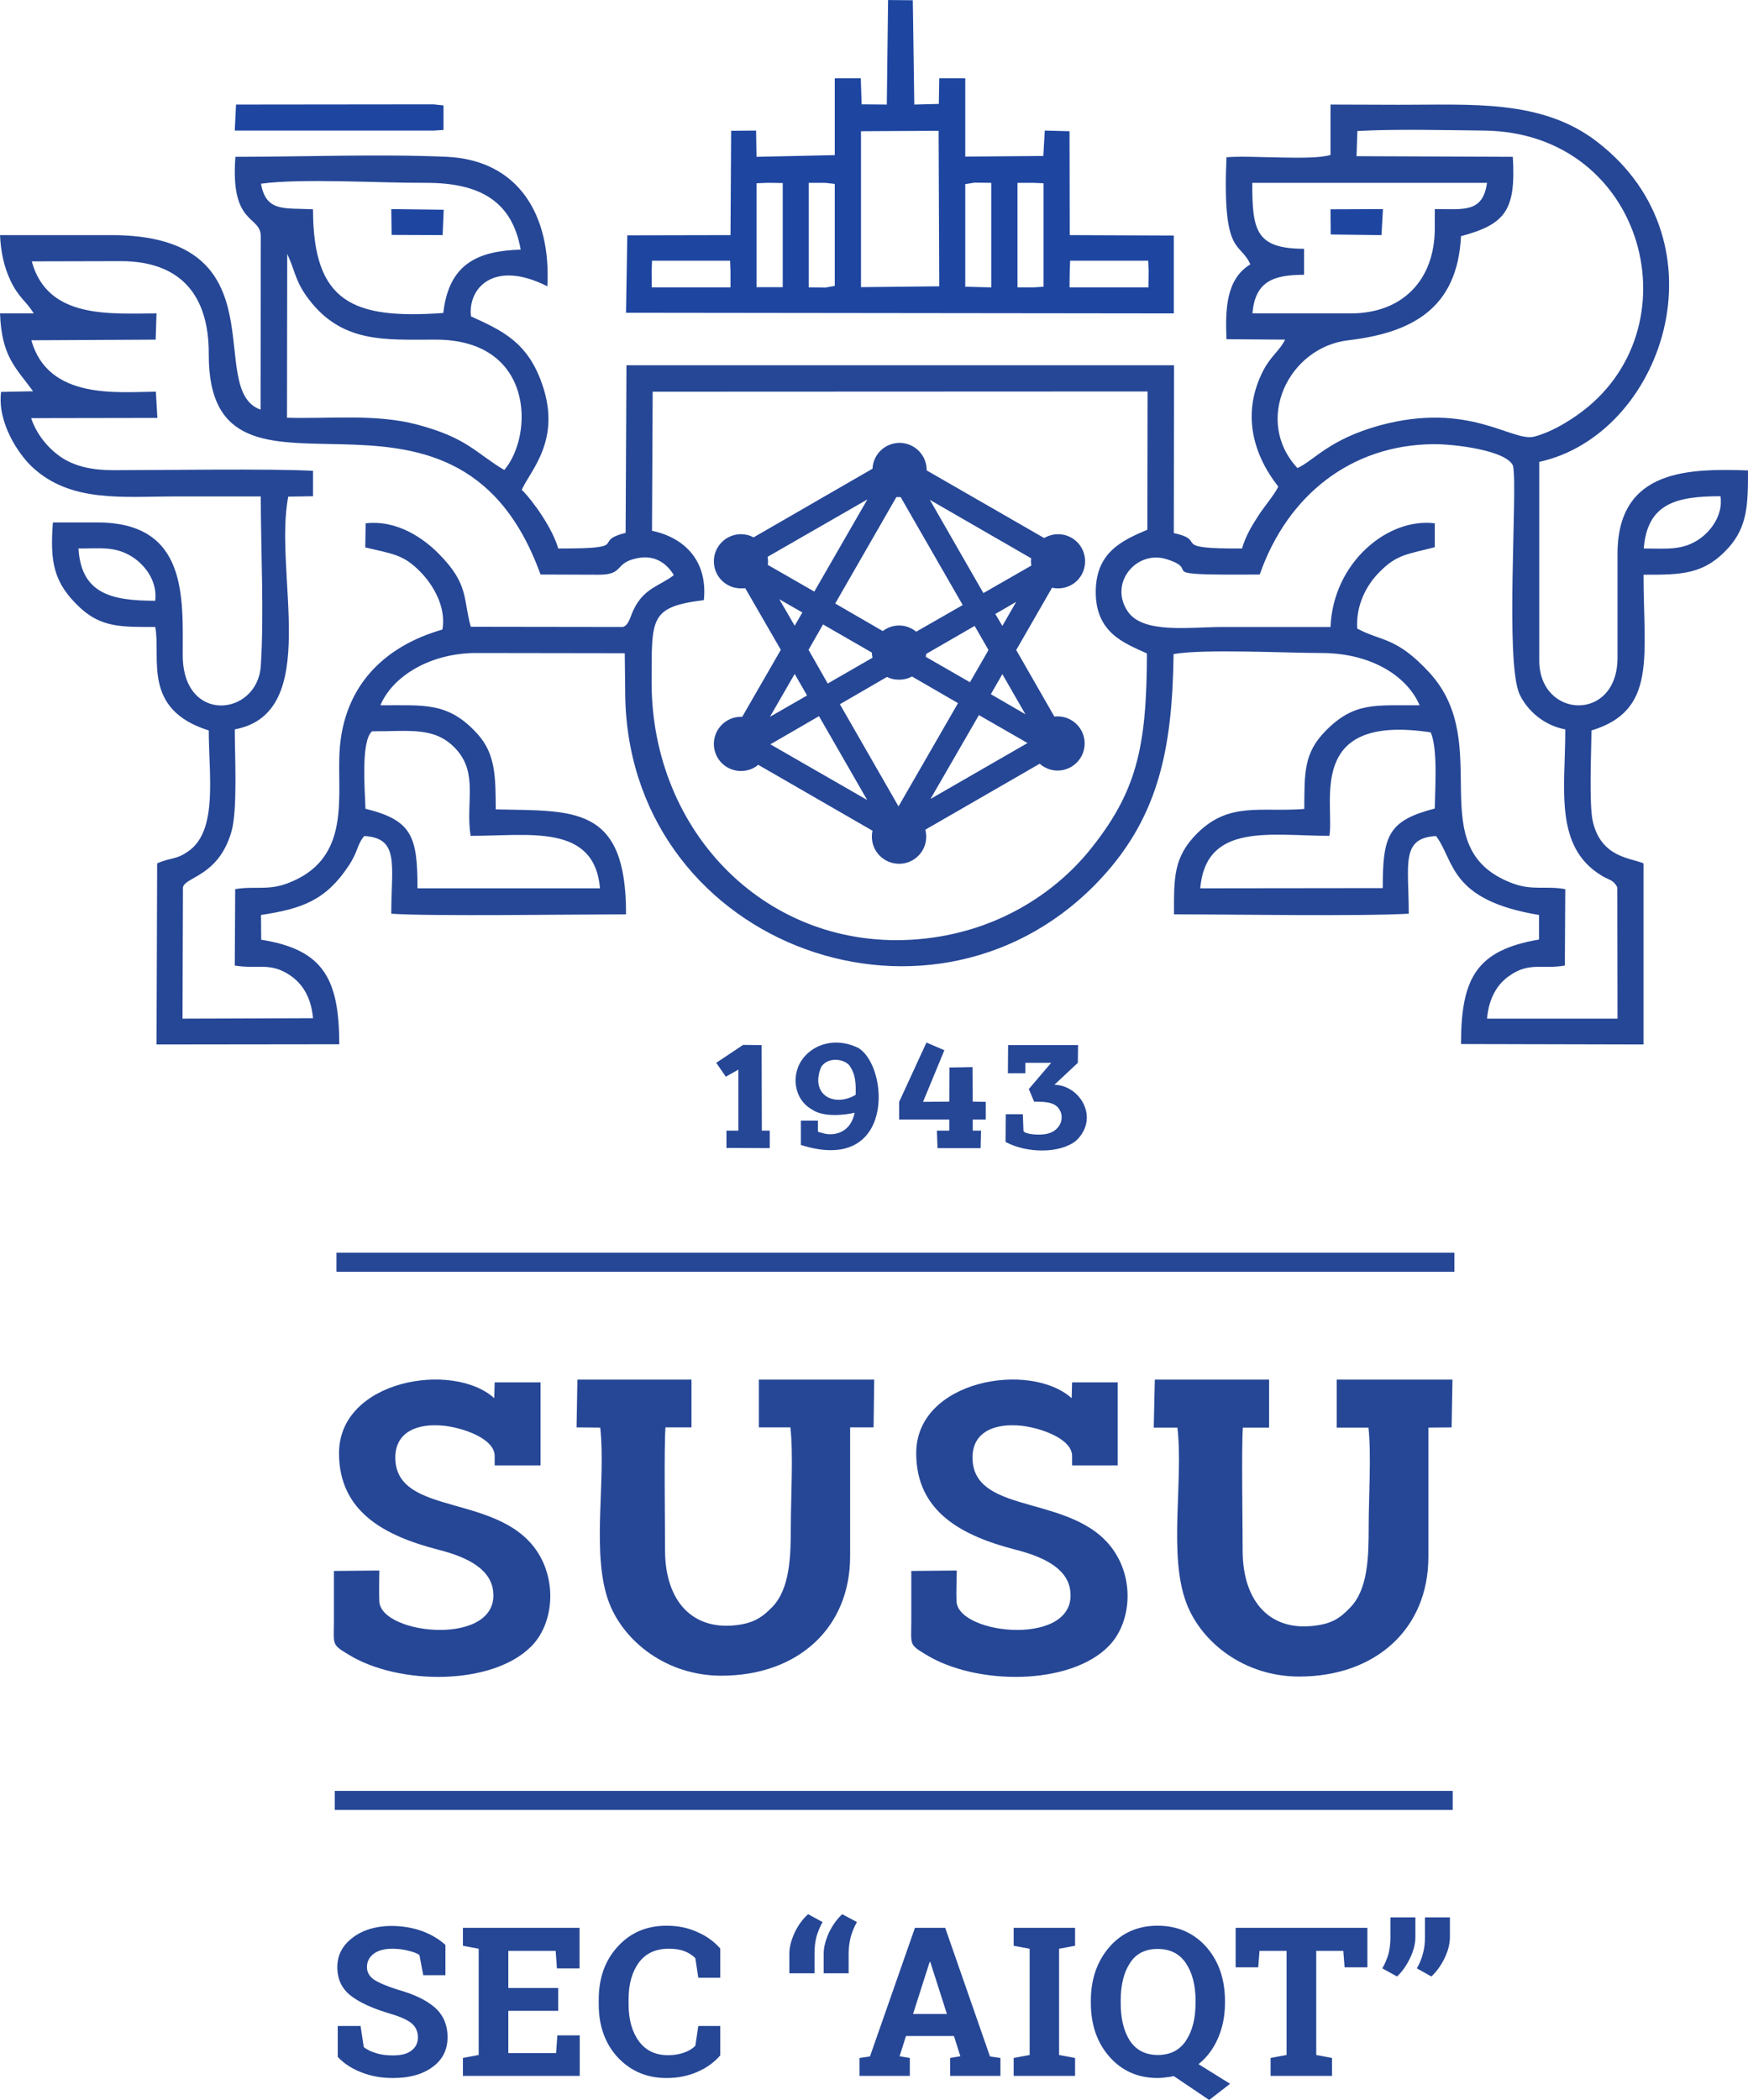
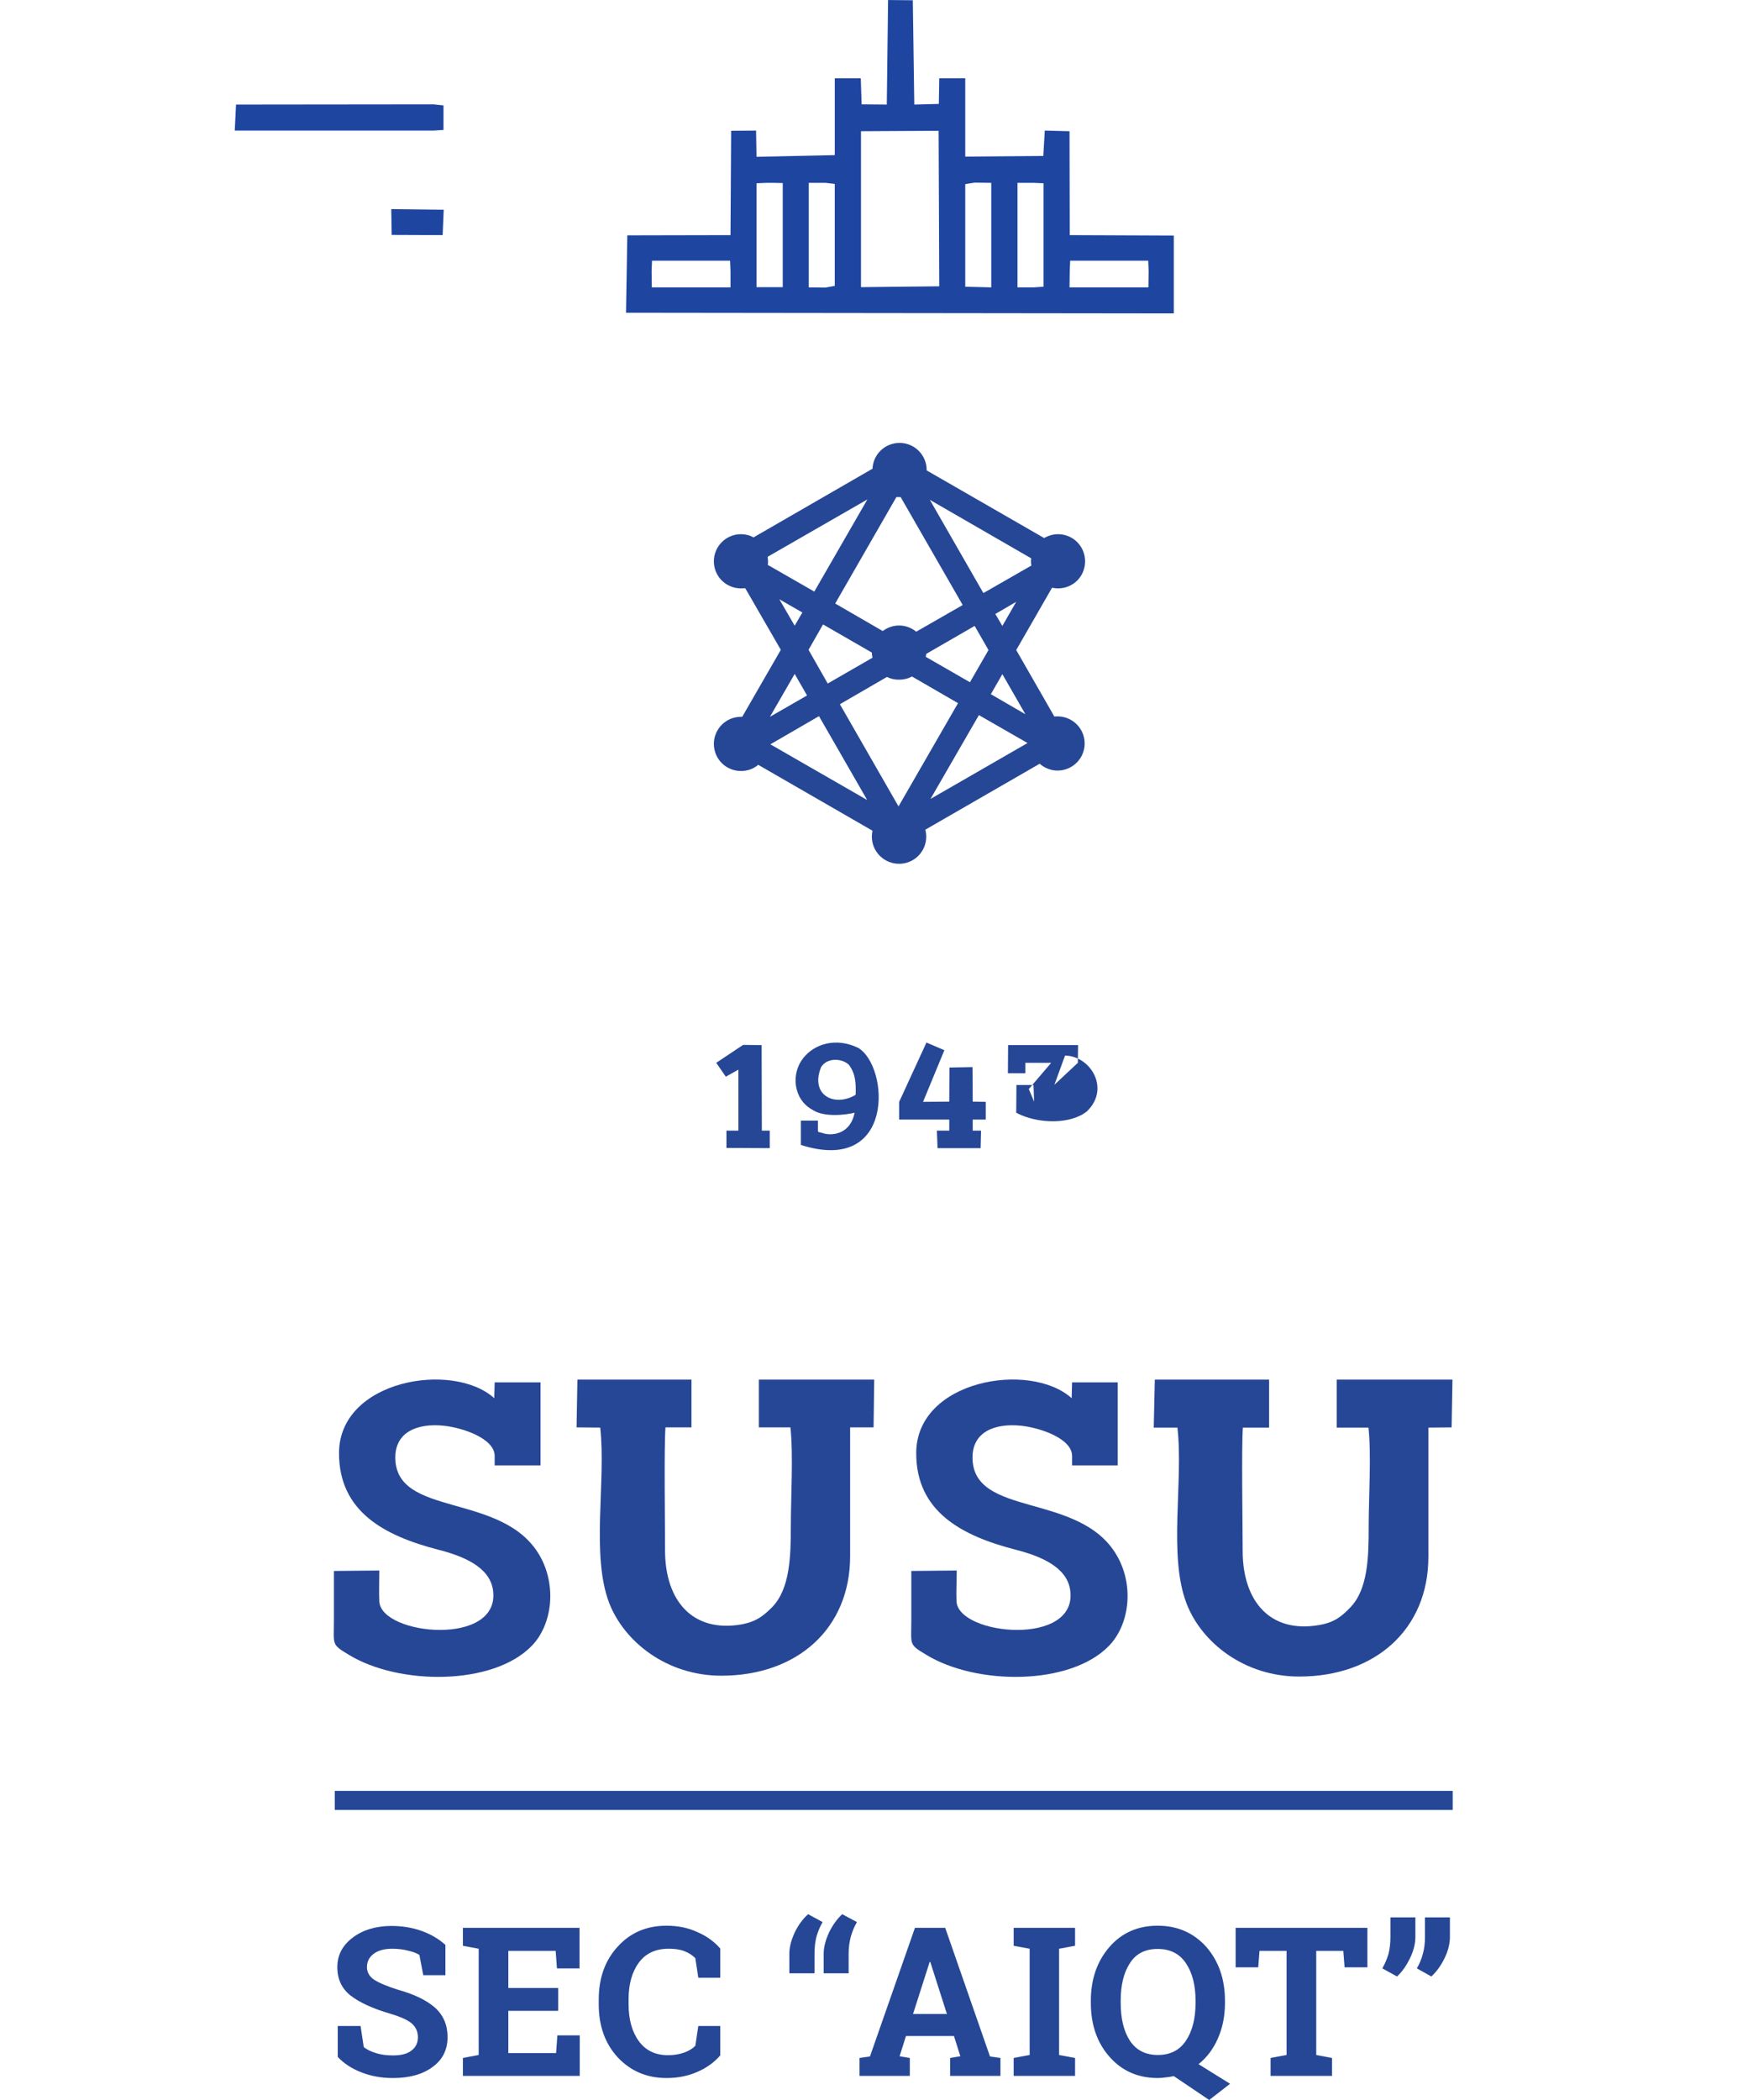
<svg xmlns="http://www.w3.org/2000/svg" xml:space="preserve" width="82.054mm" height="98.532mm" version="1.1" style="shape-rendering:geometricPrecision; text-rendering:geometricPrecision; image-rendering:optimizeQuality; fill-rule:evenodd; clip-rule:evenodd" viewBox="0 0 8198 9844">
  <defs>
    <style type="text/css">
   
    .fil2 {fill:#264796}
    .fil1 {fill:#1E46A1}
    .fil0 {fill:#264796}
    .fil3 {fill:#264796;fill-rule:nonzero}
   
  </style>
  </defs>
  <g id="Layer_x0020_1">
-     <path class="fil0" d="M6485 4163l-856 1c27,-310 331,-246 606,-246 24,-159 -111,-574 475,-485 34,78 20,264 19,357 -220,57 -244,128 -244,373zm-4740 -735c174,1 297,-25 396,86 102,114 42,248 66,404 272,1 580,-60 607,246l-856 0c0,-243 -25,-319 -244,-373 -2,-79 -23,-318 31,-363zm-1377 -857c105,0 176,-12 258,43 49,33 113,105 102,202 -206,0 -347,-33 -360,-245zm2690 -125l3 -610 2321 -1 -1 648c-120,51 -240,106 -242,288 -2,197 136,244 240,292 -1,443 -48,652 -274,929 -156,189 -426,380 -802,411 -700,57 -1248,-498 -1247,-1207 1,-298 -11,-351 245,-383 19,-183 -90,-293 -243,-325l0 -42zm3182 493c-168,0 -337,0 -505,0 -159,0 -374,33 -446,-73 -90,-133 41,-289 182,-245 180,57 -102,76 437,72 130,-372 429,-608 815,-611 94,-1 341,28 373,101 23,105 -39,923 31,1072 37,78 116,146 214,164 1,273 -56,551 173,687 33,20 52,17 71,53l1 616 -612 0c9,-99 49,-161 102,-199 96,-69 155,-31 263,-50l2 -358c-90,-17 -155,8 -249,-28 -435,-165 -76,-647 -388,-987 -157,-171 -229,-146 -339,-207 -6,-115 47,-207 105,-265 81,-82 127,-82 259,-116l0 -112c-219,-28 -477,183 -489,486zm1469 -368c17,-211 152,-245 360,-245 13,91 -48,164 -94,197 -81,59 -158,48 -266,48zm-6362 -1381c35,74 36,119 86,192 162,233 376,209 612,210 462,1 458,450 320,611 -134,-79 -172,-151 -413,-214 -194,-50 -404,-25 -606,-31l1 -768zm-1198 35l420 -1c280,1 411,162 410,434 -4,877 1150,-90 1556,1035l273 1c123,0 69,-56 183,-78 82,-16 138,27 169,80 -63,50 -140,59 -189,163 -15,31 -22,72 -50,80l-713 -1c-37,-130 -7,-198 -150,-342 -71,-72 -195,-160 -343,-143l-2 113c132,31 180,34 259,115 53,54 122,158 103,270 -277,79 -479,273 -484,608 -4,211 41,474 -241,581 -94,36 -156,12 -247,28l-2 358c106,18 166,-17 258,45 58,39 100,101 109,202l-612 2 2 -616c12,-50 166,-51 227,-259 30,-101 16,-360 16,-481 413,-77 180,-735 251,-1091l116 -2 0 -119c-196,-11 -721,-3 -936,-3 -96,0 -179,-16 -247,-62 -58,-40 -113,-104 -139,-182l592 -1 -7 -123c-177,1 -505,40 -584,-241l583 -3 4 -123c-215,0 -511,29 -585,-244zm5967 -59c-228,0 -243,-88 -243,-309l1101 0c-20,141 -108,123 -245,123l0 90c0,242 -151,399 -394,399l-461 0c12,-150 98,-181 242,-181l0 -122zm-4037 301c-423,30 -611,-48 -611,-486 -135,-7 -220,14 -244,-120 189,-26 562,-3 771,-4 257,-1 407,87 447,313 -201,6 -337,66 -363,297zm4006 727c-207,-222 -43,-566 238,-599 297,-35 512,-147 529,-488 209,-56 258,-122 243,-372l-733 -3 4 -118c188,-10 405,-4 595,-2 759,9 998,939 437,1333 -54,38 -126,81 -200,101 -104,30 -303,-167 -727,-52 -239,66 -307,164 -386,200zm155 -1468c-85,28 -372,1 -488,11 -20,468 63,392 112,502 -117,71 -117,218 -112,351l275 2c-24,50 -67,77 -102,144 -103,199 -50,392 70,545 -18,38 -64,91 -92,134 -34,52 -61,98 -78,156 -354,2 -154,-37 -320,-72l1 -787 -2568 0 -4 786c-167,41 40,74 -316,73 -26,-93 -118,-223 -171,-275 40,-91 188,-233 95,-497 -68,-196 -188,-250 -333,-316 -16,-130 105,-269 358,-141 18,-331 -133,-591 -471,-607 -317,-14 -671,0 -992,0 -25,325 119,272 119,373l-1 812c-266,-93 112,-820 -703,-818 -173,0 -346,0 -519,0 4,80 19,149 49,213 39,82 75,97 109,154l-158 0c8,206 75,254 155,365l-150 3c-18,144 81,291 146,352 181,169 426,138 681,138l391 0c0,248 16,553 0,795 -16,236 -366,274 -366,-51 0,-268 25,-622 -400,-622l-209 0c-14,187 3,284 129,401 100,92 196,89 351,89 28,142 -65,386 251,485 0,203 42,457 -86,559 -65,50 -88,34 -156,64l-3 849 857 -1c0,-310 -77,-444 -366,-490l-1 -116c191,-29 303,-68 410,-229 47,-70 38,-97 74,-141 167,9 127,136 127,364 168,13 880,3 1101,3 2,-516 -249,-483 -611,-492 -1,-151 0,-259 -86,-354 -138,-152 -251,-133 -455,-134 58,-138 236,-245 449,-245l697 1 2 172c-3,1176 1411,1717 2203,914 296,-301 363,-627 369,-1082 141,-25 528,-5 694,-5 222,0 397,100 460,245 -204,2 -305,-19 -442,121 -102,104 -98,196 -99,365 -205,16 -350,-35 -500,112 -116,114 -111,215 -111,382 270,0 869,10 1101,-3 0,-231 -39,-355 128,-364 88,117 60,300 483,370l0 115c-291,50 -366,177 -366,490l856 2 0 -849c-61,-26 -199,-27 -238,-197 -18,-80 -7,-327 -6,-426 308,-93 244,-347 244,-730 177,0 283,1 399,-127 89,-100 91,-204 91,-362 -267,-8 -612,-12 -612,391l0 488c-1,304 -367,285 -367,12l0 -931c577,-126 888,-1025 272,-1500 -261,-202 -594,-173 -931,-174l-320 -1 0 236z" />
    <path class="fil1" d="M5017 1270l2 -48 366 0 2 48 -1 77 -370 0 1 -77zm-245 -413l75 0 47 2 0 485 -47 3 -75 0 0 -490zm-245 6l44 -7 78 1 0 490 -122 -3 0 -481zm-489 -248l364 -2 3 729 -367 4 0 -731zm-245 242l78 0 44 5 0 478 -44 8 -78 -1 0 -490zm-245 2l48 -2 25 0 50 1 0 488 -123 0 0 -487zm-492 411l2 -48 366 0 2 48 0 77 -369 0 -1 -77zm1103 -780l-118 -1 -4 -122 -122 0 0 360 -367 8 -2 -123 -117 1 -3 489 -484 1 -6 363 2569 3 0 -365 -488 -2 -1 -487 -116 -3 -7 119 -366 3 0 -367 -122 0 -2 120 -115 3 -7 -489 -116 -1 -6 490z" />
    <polygon class="fil1" points="1101,612 2033,612 2080,609 2080,494 2033,489 1107,490 " />
-     <polygon class="fil1" points="6241,1099 6479,1102 6486,980 6240,981 " />
    <polygon class="fil1" points="1837,1101 2076,1102 2081,983 1835,980 " />
    <g id="_1011567440">
      <path class="fil2" d="M4013 5132c-101,60 -215,0 -162,-130 28,-45 97,-42 130,-11 34,45 33,92 32,141zm-257 235c443,141 415,-368 269,-455 -106,-51 -206,-18 -258,48 -58,73 -47,193 43,242 54,37 157,24 198,14 -21,106 -113,109 -151,95 -9,-3 -21,-3 -21,-9l0 -49 -80 0 0 114z" />
-       <path class="fil2" d="M4945 5085l110 -103 1 -83 -328 0 -1 132 82 0 0 -49 121 0 -105 123 25 59c69,0 108,6 125,50 16,43 -14,100 -87,104 -43,3 -87,-6 -88,-17l-3 -78 -80 0 -1 130c101,54 257,55 332,-7 110,-106 17,-259 -103,-261z" />
+       <path class="fil2" d="M4945 5085l110 -103 1 -83 -328 0 -1 132 82 0 0 -49 121 0 -105 123 25 59l-3 -78 -80 0 -1 130c101,54 257,55 332,-7 110,-106 17,-259 -103,-261z" />
      <polygon class="fil2" points="4429,4923 4345,4887 4217,5165 4217,5248 4452,5248 4452,5300 4394,5300 4397,5382 4599,5382 4601,5300 4562,5300 4562,5248 4623,5248 4623,5165 4562,5164 4561,5002 4453,5004 4452,5164 4329,5165 " />
      <polygon class="fil2" points="3404,5047 3463,5014 3463,5300 3407,5300 3407,5381 3610,5382 3610,5300 3573,5300 3572,4899 3485,4898 3359,4982 " />
    </g>
-     <rect class="fil2" x="1578" y="5872" width="5243.1" height="89.371" />
    <path class="fil3" d="M2089 9259l-104 0 -18 -95c-12,-8 -30,-15 -53,-20 -23,-6 -48,-9 -74,-9 -38,0 -67,8 -88,24 -21,16 -31,37 -31,62 0,24 11,43 32,58 22,15 60,31 113,48 76,21 134,49 174,84 39,35 59,81 59,138 0,59 -23,106 -70,140 -47,35 -109,52 -186,52 -55,0 -104,-9 -149,-27 -44,-17 -81,-41 -110,-72l0 -145 107 0 15 99c14,11 33,21 57,28 24,8 51,11 80,11 38,0 67,-7 87,-23 20,-15 30,-36 30,-62 0,-27 -10,-48 -29,-65 -19,-16 -52,-31 -99,-45 -82,-24 -144,-52 -187,-85 -42,-33 -63,-77 -63,-134 0,-56 24,-102 72,-138 47,-36 107,-54 179,-55 53,0 102,8 146,24 44,16 80,38 110,65l0 142zm529 167l-234 0 0 198 224 0 6 -83 105 0 0 190 -548 0 0 -84 74 -14 0 -498 -74 -14 0 -84 74 0 473 0 0 190 -106 0 -6 -82 -222 0 0 174 234 0 0 107zm760 -155l-103 0 -14 -92c-14,-14 -31,-25 -52,-33 -21,-8 -45,-11 -73,-11 -61,0 -107,21 -140,65 -32,44 -48,101 -48,172l0 24c0,70 16,128 48,172 32,44 78,66 137,66 27,0 52,-4 75,-12 23,-8 40,-19 53,-32l14 -93 103 0 0 138c-28,32 -63,58 -107,77 -43,19 -91,29 -145,29 -93,0 -169,-33 -229,-97 -59,-64 -89,-147 -89,-248l0 -23c0,-101 30,-184 89,-248 59,-65 135,-98 229,-98 54,0 102,10 145,30 44,19 79,45 107,77l0 137zm324 -113c0,-31 9,-64 25,-99 17,-35 38,-64 63,-86l68 37c-13,22 -22,45 -29,69 -6,23 -9,50 -9,79l0 92 -118 0 0 -92zm161 0c0,-31 9,-64 25,-99 17,-35 38,-64 62,-86l69 37c-13,22 -22,45 -29,69 -6,23 -10,50 -10,79l0 92 -117 0 0 -92zm168 489l49 -7 211 -603 142 0 210 603 49 7 0 84 -236 0 0 -84 48 -8 -30 -95 -225 0 -30 95 48 8 0 84 -236 0 0 -84zm251 -206l159 0 -78 -244 -3 0 -78 244zm472 -320l0 -84 288 0 0 84 -75 14 0 498 75 14 0 84 -288 0 0 -84 75 -14 0 -498 -75 -14zm991 268c0,61 -11,116 -33,166 -21,49 -52,90 -91,121l148 92 -98 76 -166 -112c-13,3 -25,5 -38,6 -12,2 -25,3 -37,3 -94,0 -169,-34 -227,-100 -58,-66 -87,-150 -87,-252l0 -10c0,-101 29,-185 87,-252 57,-66 133,-100 226,-100 94,0 170,34 229,100 58,67 87,151 87,252l0 10zm-138 -11c0,-72 -15,-130 -45,-175 -30,-45 -74,-67 -133,-67 -58,0 -102,22 -130,67 -29,44 -43,103 -43,175l0 11c0,73 14,132 43,177 29,44 73,67 131,67 59,0 103,-23 132,-67 30,-45 45,-104 45,-177l0 -11zm806 -341l0 185 -107 0 -6 -77 -127 0 0 488 74 14 0 84 -288 0 0 -84 75 -14 0 -488 -127 0 -6 77 -106 0 0 -185 618 0zm225 42c0,32 -8,65 -25,100 -17,35 -37,64 -61,86l-69 -38c12,-21 22,-44 29,-68 6,-24 9,-50 9,-80l0 -91 117 0 0 91zm162 0c0,32 -8,65 -25,100 -17,35 -38,64 -62,86l-68 -38c12,-21 22,-44 28,-68 7,-24 10,-50 10,-80l0 -91 117 0 0 91z" />
    <path class="fil2" d="M4219 2076c70,0 127,57 127,127 0,1 0,1 0,2l551 317c19,-11 42,-18 65,-18 71,0 127,57 127,127 0,71 -56,127 -127,127 -9,0 -19,-1 -28,-3l-168 292 179 312c5,-1 10,-1 15,-1 70,0 127,57 127,127 0,70 -57,127 -127,127 -32,0 -61,-12 -84,-32l-536 309c2,11 4,21 4,33 0,70 -57,127 -127,127 -71,0 -128,-57 -128,-127 0,-10 1,-19 3,-28l-536 -309c-22,19 -50,29 -81,29 -70,0 -127,-56 -127,-127 0,-70 57,-127 127,-127 2,0 4,0 6,0l181 -314 -167 -289c-6,1 -13,1 -20,1 -70,0 -127,-56 -127,-127 0,-70 57,-127 127,-127 21,0 41,5 59,15l558 -322c3,-67 58,-121 127,-121zm547 745l-98 57 33 56 65 -113zm-552 959l279 -484 -216 -125c-18,10 -39,15 -60,15 -21,0 -40,-4 -57,-13l-221 128 275 479zm335 -582l87 -151 -65 -113 -227 131c-1,4 -1,9 -2,14l207 119zm152 -38l-54 94 162 94 -108 -188zm-110 192l-227 393 455 -262 -228 -131zm-864 -419l36 -62 -108 -62 72 124zm340 817l-226 -393 -228 132 454 261zm-282 -490l-58 -101 -116 201 174 -100zm7 -214l90 158 210 -121c-2,-8 -3,-16 -3,-24l0 0 -229 -132 -68 119zm723 -210l-291 -506c-2,0 -4,0 -5,0 -5,0 -10,0 -15,0l-287 499 223 129c21,-16 48,-26 77,-26 30,0 58,11 80,29l218 -125zm-154 -493l251 437 225 -129c-1,-7 -2,-13 -2,-20 0,-5 1,-10 1,-14l-475 -274zm-542 430l249 -432 -468 269c1,7 2,14 2,21 0,6 0,11 -1,17l218 125z" />
    <rect class="fil2" x="1570" y="8395" width="5243.1" height="89.371" />
    <g id="_1011569584">
      <path class="fil2" d="M1590 6812c0,274 213,387 464,452 114,29 242,79 258,189 39,268 -524,214 -533,54 -2,-45 0,-99 0,-145l-213 2c0,78 0,155 0,232 0,116 -13,111 70,161 236,144 677,145 858,-42 97,-100 118,-284 36,-425 -174,-298 -676,-174 -676,-458 0,-120 104,-161 225,-149 91,9 241,60 241,142l0 44 215 0 0 -389 -215 0 -2 74c-194,-175 -728,-86 -728,258z" />
      <path class="fil2" d="M2704 6691l111 1c28,252 -44,597 42,822 70,181 269,341 526,341 358,0 604,-223 604,-560l0 -604 110 0 3 -224 -541 0 0 224 148 0c14,125 2,329 2,462 0,143 -4,295 -88,381 -39,39 -73,68 -146,81 -225,38 -356,-109 -356,-348 0,-121 -5,-482 2,-576l122 0 0 -224 -535 0 -4 224z" />
      <path class="fil2" d="M4297 6812c0,274 213,387 465,452 113,29 241,79 257,189 39,268 -524,214 -533,54 -2,-45 1,-99 1,-145l-213 2c0,78 0,155 0,232 0,116 -13,111 70,161 236,144 676,145 857,-42 97,-100 119,-284 36,-425 -174,-298 -676,-174 -676,-458 0,-120 104,-161 226,-149 90,9 241,60 241,142l0 44 214 0 0 -389 -214 0 -2 74c-195,-175 -729,-86 -729,258z" />
      <path class="fil2" d="M5411 6692l111 0c29,253 -44,600 43,825 70,182 270,342 528,342 359,0 606,-224 606,-561l0 -606 109 -1 4 -224 -543 0 0 225 149 0c14,125 1,330 1,463 0,144 -3,296 -88,382 -39,40 -73,69 -147,81 -225,38 -356,-109 -356,-349 0,-121 -6,-483 1,-577l123 0 0 -225 -536 0 -5 225z" />
    </g>
  </g>
</svg>